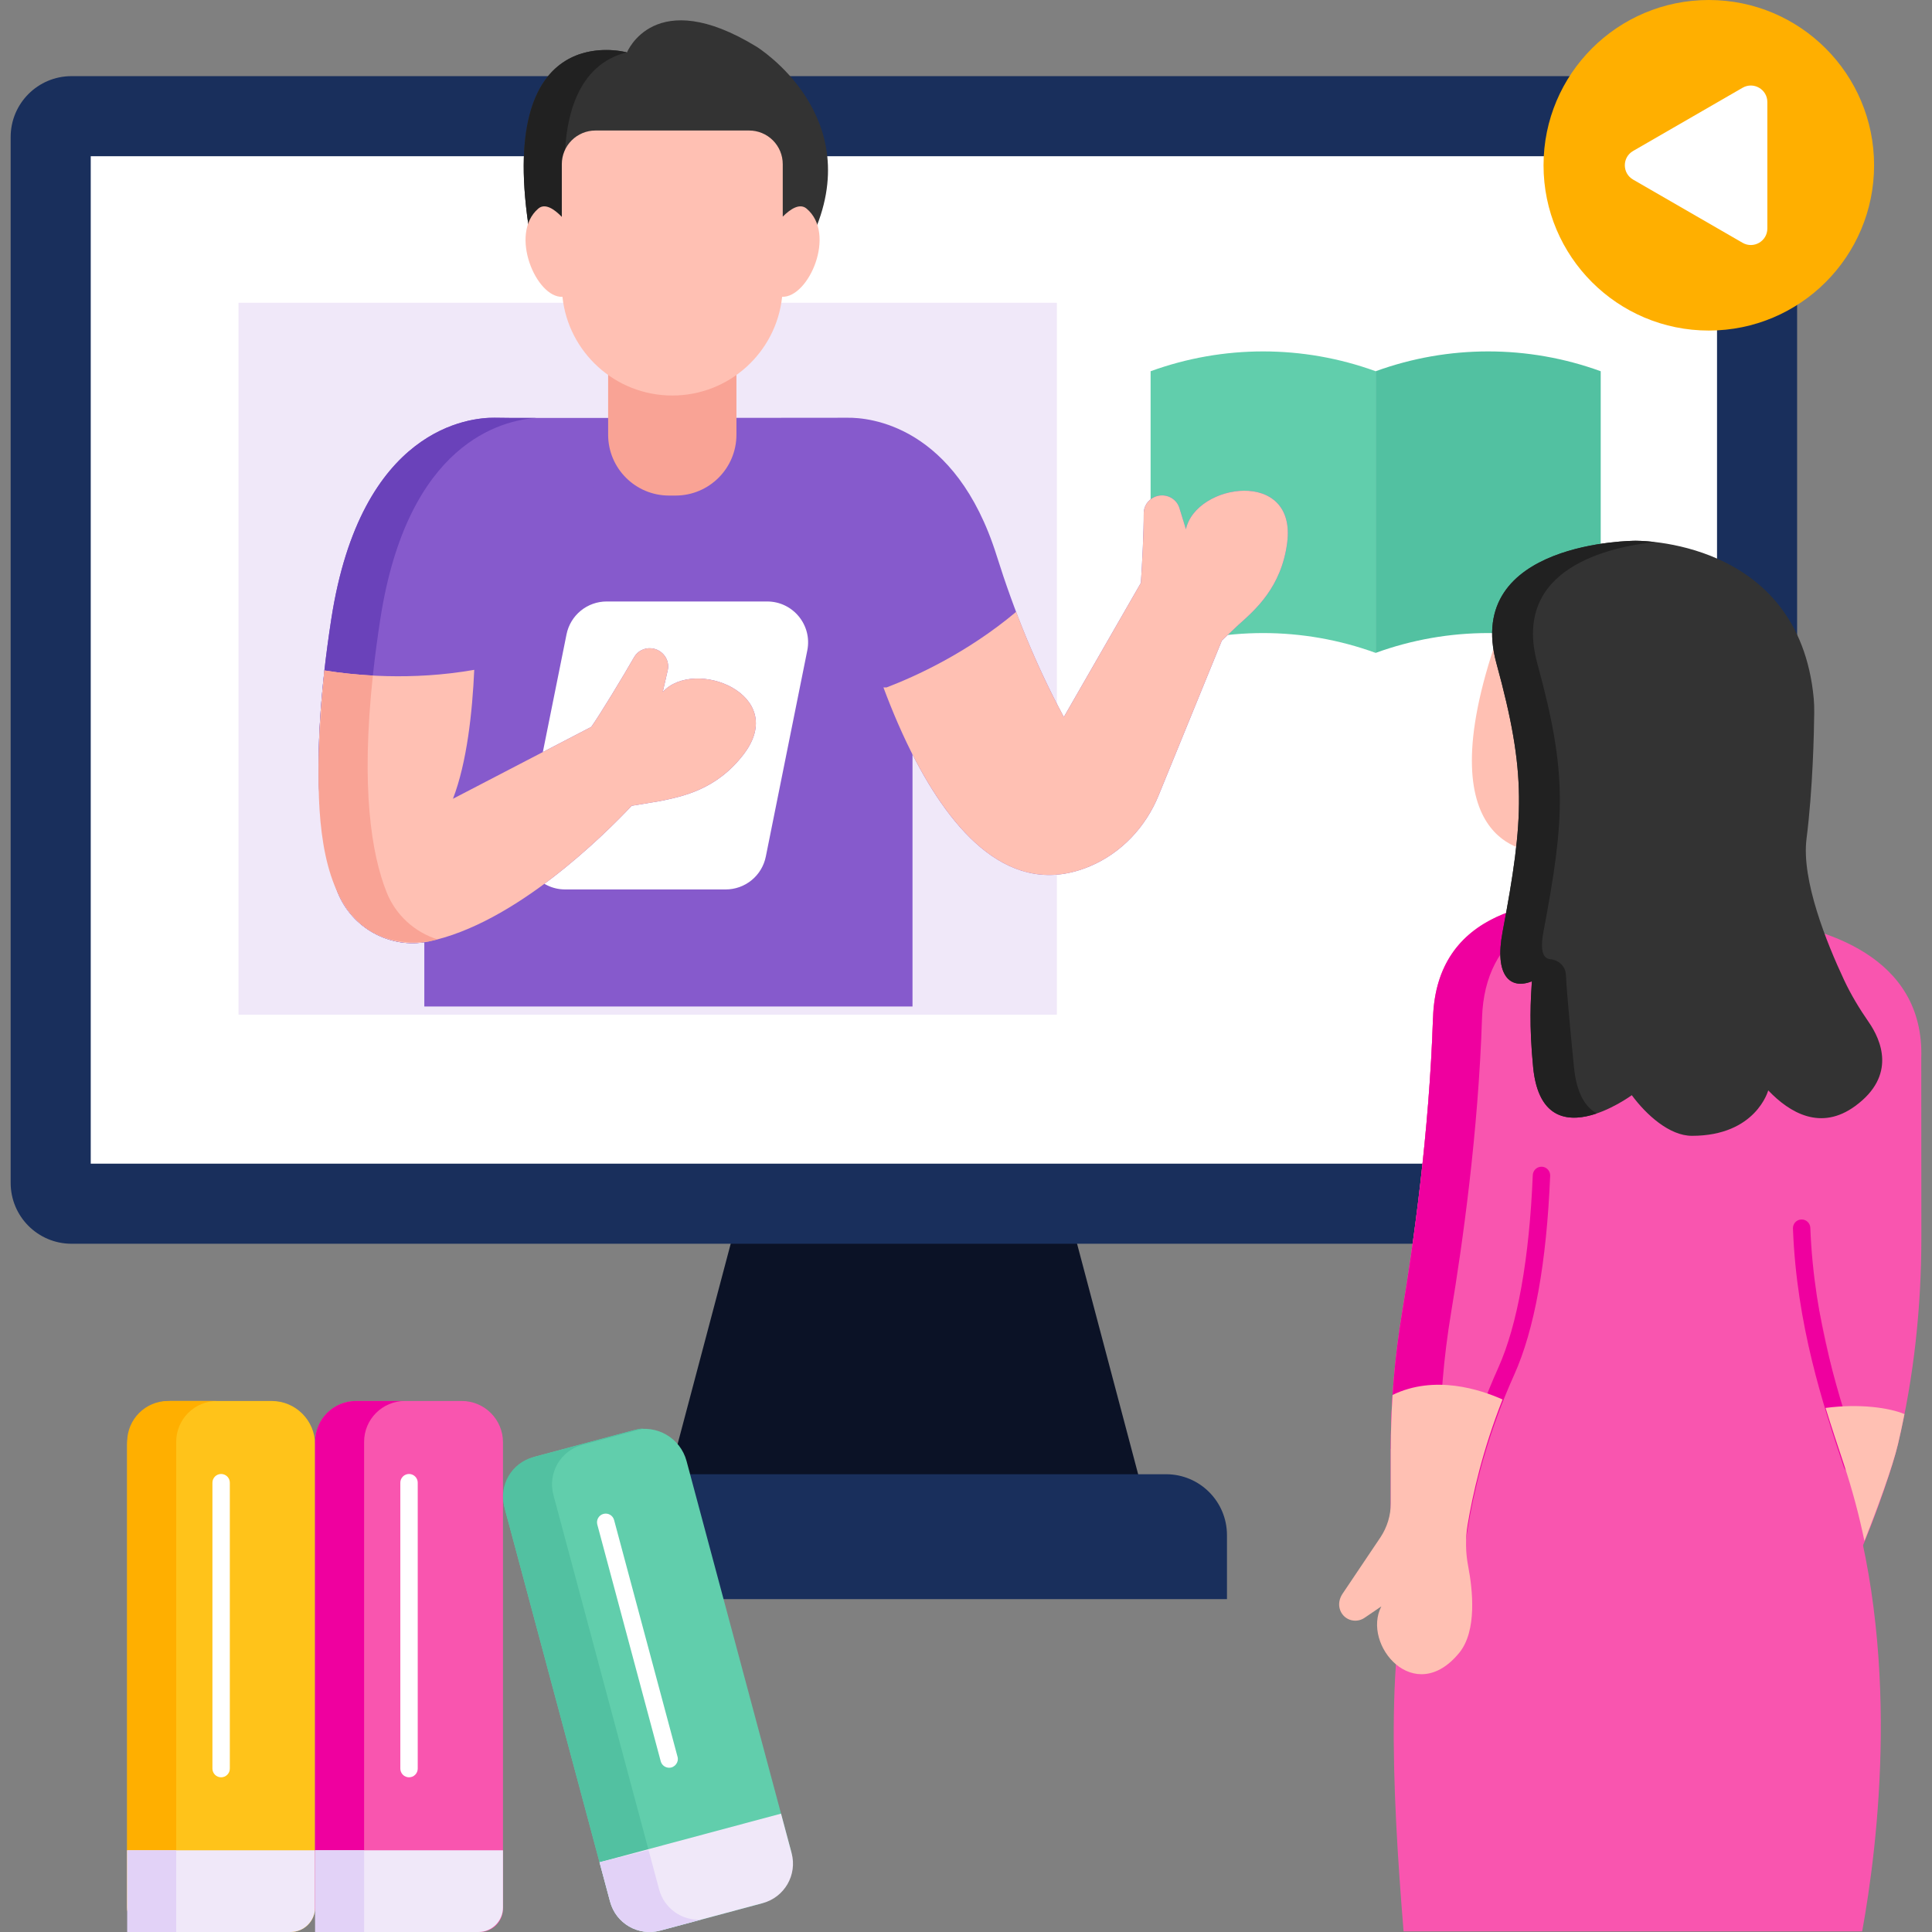
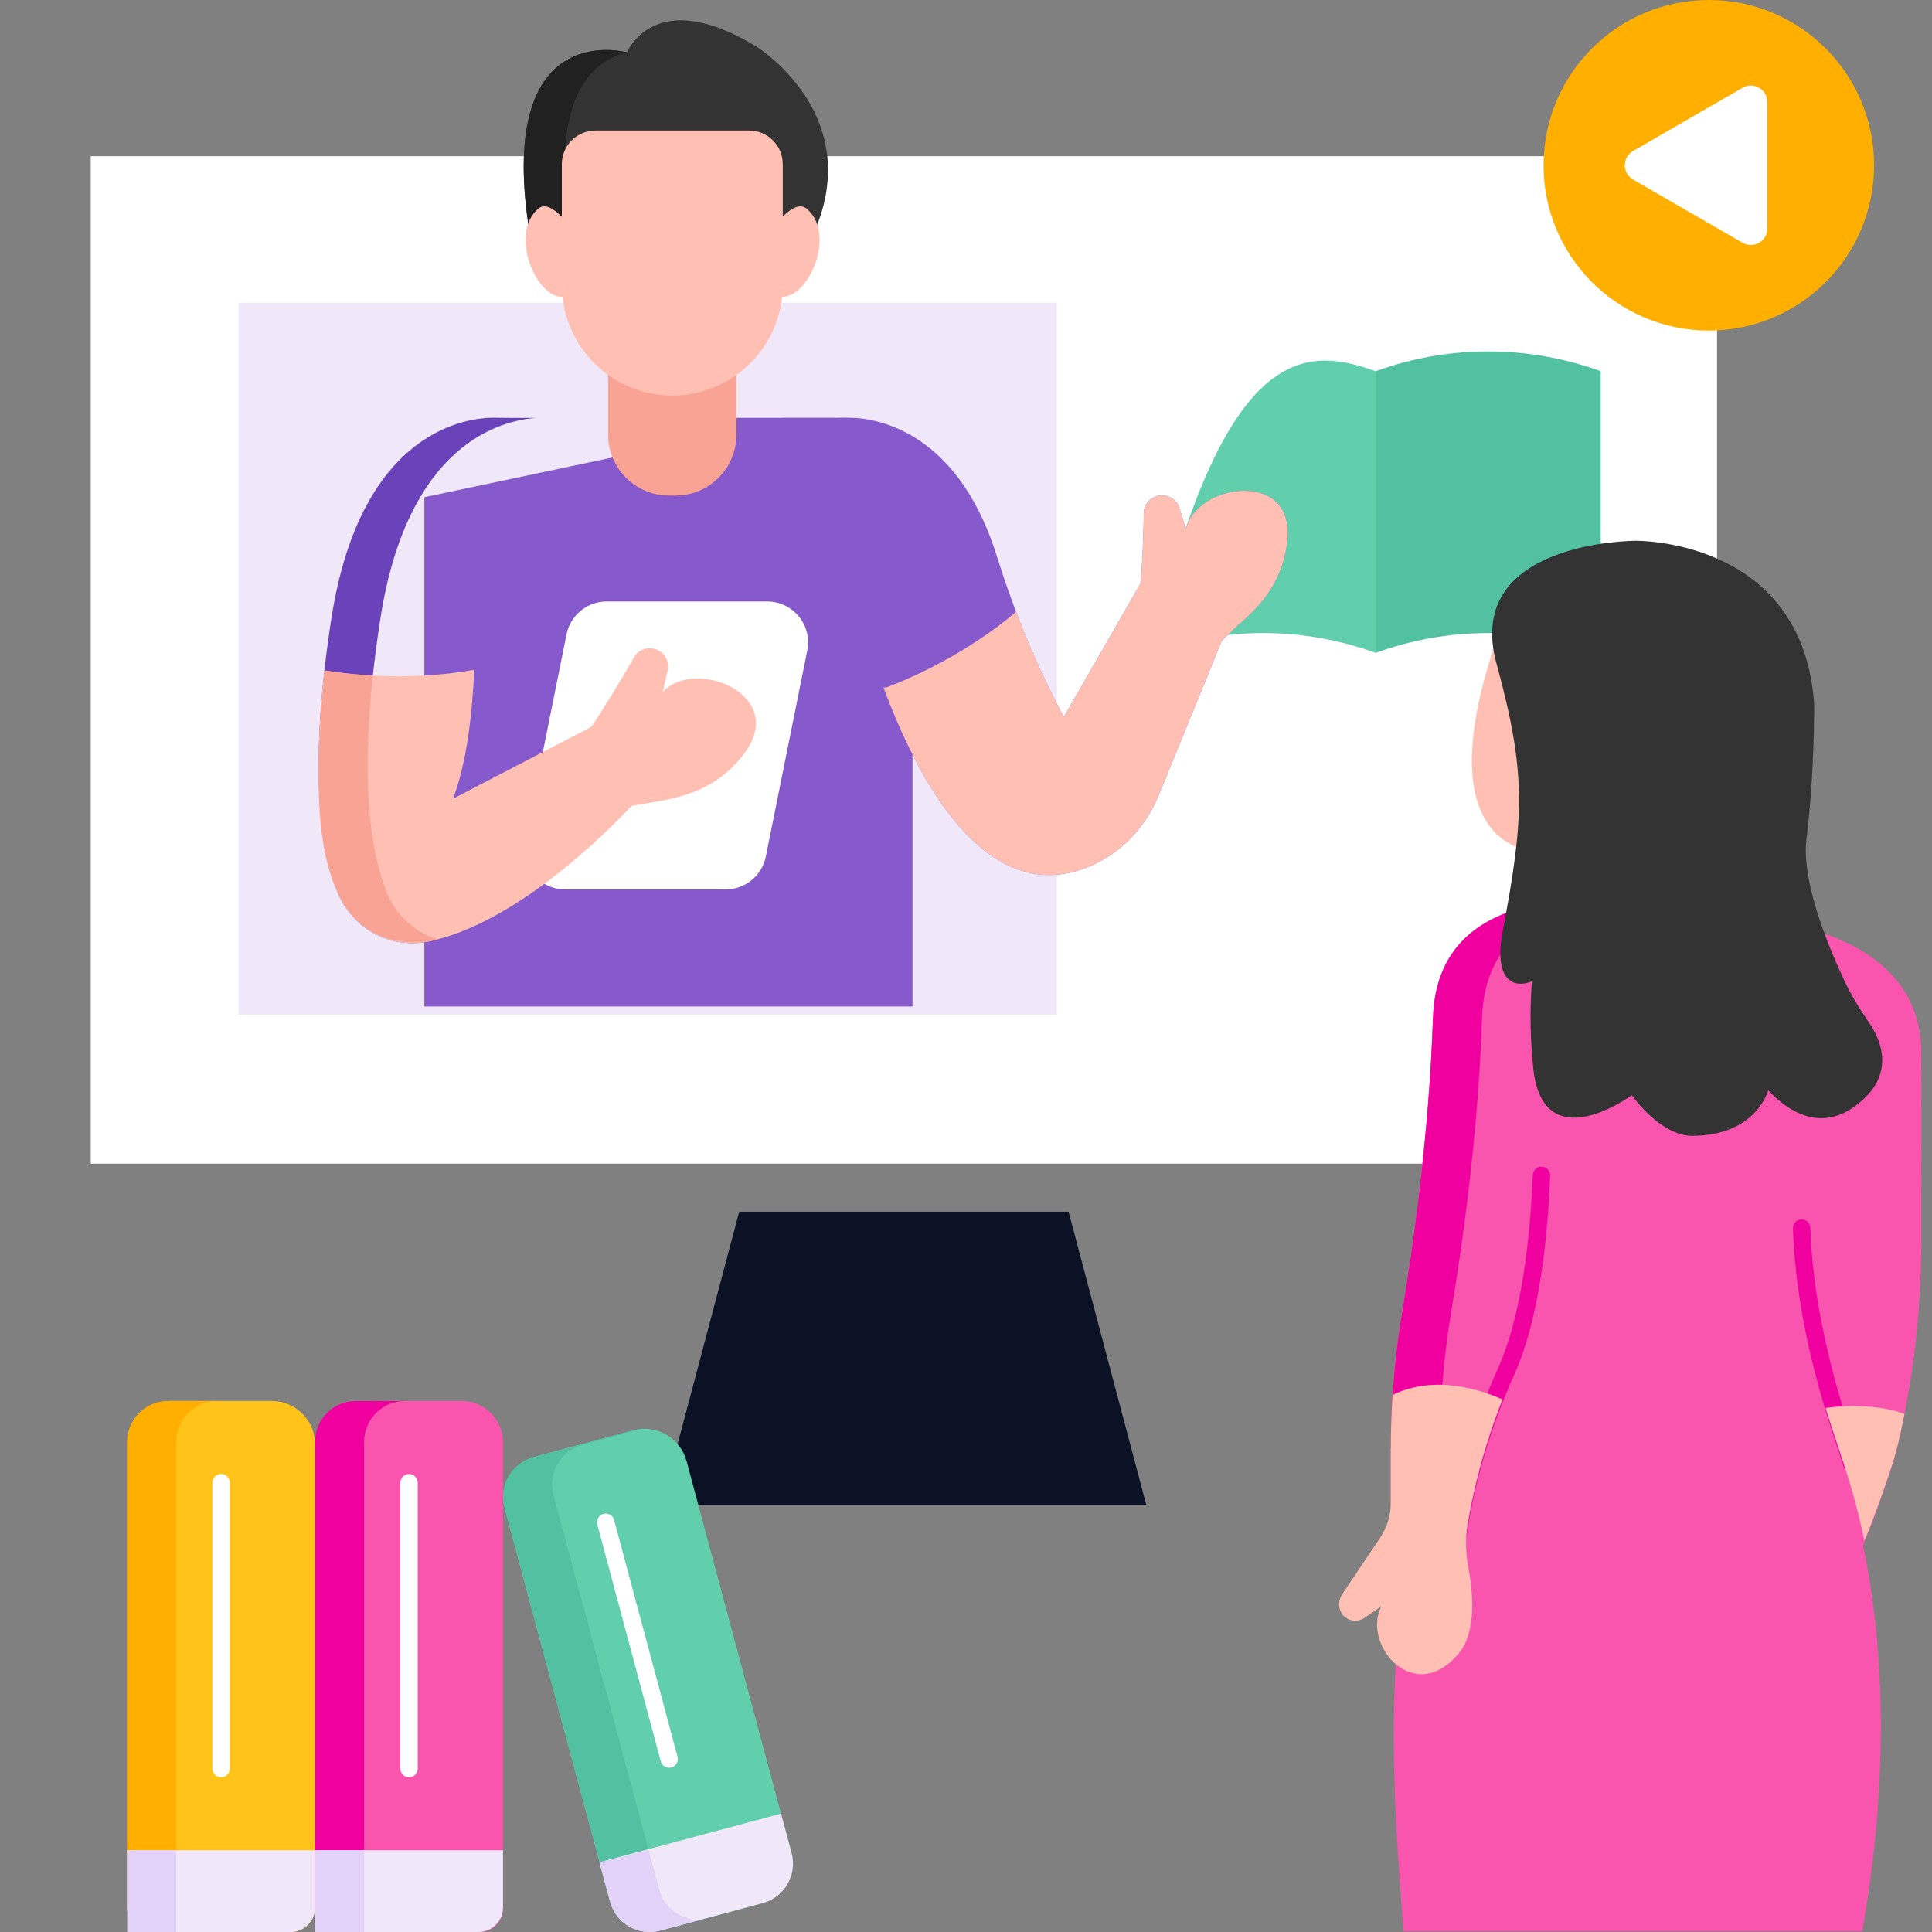
<svg xmlns="http://www.w3.org/2000/svg" width="512" height="512" viewBox="0 0 512 512" fill="none">
  <rect x="0" y="0" width="512" height="512" fill="#808080" stroke="none" />
  <g clip-path="url(#clip0_851_305)">
    <path d="M303.777 398.813H175.301L195.896 321.109H283.182L303.777 398.813Z" fill="#0B1226" />
-     <path d="M325.159 423.783H153.918V406.823C153.918 397.911 161.143 390.686 170.055 390.686H309.022C317.933 390.686 325.158 397.911 325.158 406.823V423.783H325.159ZM460.116 329.606H18.962C10.05 329.606 2.825 322.382 2.825 313.47V36.313C2.825 27.402 10.05 20.177 18.962 20.177H460.117C469.029 20.177 476.254 27.402 476.254 36.313V313.469C476.254 322.381 469.029 329.606 460.116 329.606Z" fill="#192F5C" />
    <path d="M455.029 41.401V308.382H24.047V41.401H455.029Z" fill="white" />
-     <path d="M364.564 173.021C345.3 166.016 324.186 166.016 304.922 173.021V98.382C324.186 91.377 345.3 91.377 364.564 98.382V173.021Z" fill="#61CEAC" />
+     <path d="M364.564 173.021C345.3 166.016 324.186 166.016 304.922 173.021C324.186 91.377 345.3 91.377 364.564 98.382V173.021Z" fill="#61CEAC" />
    <path d="M424.205 173.021C404.941 166.016 383.827 166.016 364.563 173.021V98.382C383.827 91.377 404.941 91.377 424.205 98.382V173.021Z" fill="#52C1A1" />
    <path d="M63.215 80.237H280.082V268.898H63.215V80.237Z" fill="#F0E8F9" />
    <path d="M112.449 131.77V266.732H241.823V132.221L181.358 117.222L112.449 131.77Z" fill="#865ACC" />
    <path d="M203.309 159.398H160.767C158.262 159.398 155.834 160.265 153.897 161.852C151.959 163.439 150.63 165.648 150.136 168.104L139.145 222.728C137.793 229.442 142.928 235.711 149.775 235.711H192.317C194.822 235.711 197.249 234.844 199.187 233.257C201.125 231.67 202.454 229.461 202.948 227.005L213.939 172.381C215.291 165.668 210.157 159.398 203.309 159.398Z" fill="white" />
    <path d="M166.159 13.89C166.159 13.89 173.416 -4.191 200.498 12.378C200.498 12.378 230.268 30.723 215.15 62.903L140.484 62.515C130.745 3.937 166.159 13.89 166.159 13.89Z" fill="#333333" />
    <path d="M166.11 13.876C164.714 13.507 130.946 5.144 140.484 62.514H151.31C145.262 26.138 156.626 16.192 166.11 13.876Z" fill="#212121" />
-     <path d="M178.072 110.777L188.894 110.759H135.845C134.252 110.759 132.661 110.726 131.068 110.707C124.623 110.627 95.647 113.199 87.795 164.047C81.728 203.338 84.841 224.794 89.448 236.421C93.237 245.981 103.422 251.583 113.496 249.522C136.418 244.832 160.087 221.322 167.399 213.548L174.927 212.294C180.862 211.066 189.83 209.337 197.042 199.944C209.239 184.063 184.05 174.117 175.634 183.379L176.95 177.64C177.59 174.848 175.564 172.099 172.652 171.81C170.771 171.623 168.974 172.531 168.056 174.138C165.146 179.233 158.932 189.486 156.691 192.631L120.036 211.686C127.625 192.011 125.687 156.734 125.687 156.734" fill="#865ACC" />
    <path d="M102.442 236.42C97.834 224.793 94.721 203.337 100.789 164.046C108.022 117.201 133.186 111.33 142.141 110.759H135.846C134.253 110.759 132.662 110.725 131.069 110.706C124.624 110.627 95.648 113.198 87.796 164.046C81.729 203.337 84.842 224.793 89.449 236.42C93.238 245.98 103.423 251.583 113.497 249.522C114.316 249.353 115.131 249.161 115.94 248.947C109.952 247.054 104.875 242.561 102.442 236.42Z" fill="#6A42BA" />
    <path d="M226.436 157.075C226.436 157.075 246.718 247.355 288.874 229.556C297.184 226.048 303.617 219.175 307.028 210.825L323.812 169.737L328.125 165.649C332.651 161.619 339.552 155.637 341.104 143.896C343.725 124.045 316.939 128.026 314.282 140.255L312.551 134.626C311.71 131.889 308.58 130.521 305.915 131.726C304.192 132.505 303.09 134.19 303.099 136.04C303.12 140.717 302.701 149.255 302.344 154.478L281.926 190.013C274.586 176.383 268.762 162.012 264.122 147.243C253.239 112.601 230.314 110.637 224.671 110.706C223.078 110.725 166.844 110.758 166.844 110.758L177.666 110.776" fill="#865ACC" />
    <path d="M177.297 131.328H179.027C187.939 131.328 195.164 124.103 195.164 115.191V86.795H161.161V115.191C161.161 124.103 168.384 131.328 177.297 131.328Z" fill="#F9A395" />
    <path d="M213.748 55.282C211.911 53.744 209.417 55.429 207.436 57.411V43.496C207.436 41.134 206.498 38.868 204.828 37.198C203.157 35.527 200.891 34.589 198.529 34.589H157.795C155.433 34.589 153.167 35.527 151.497 37.198C149.826 38.868 148.888 41.134 148.888 43.496V57.478C146.942 55.467 144.468 53.727 142.652 55.282C134.828 61.983 142.126 79.019 149.055 78.657C150.611 93.359 163.048 104.816 178.164 104.816C193.28 104.816 205.717 93.358 207.272 78.655C214.335 78.901 221.724 61.961 213.748 55.282ZM175.636 183.38L176.952 177.64C177.592 174.848 175.566 172.099 172.654 171.81C170.773 171.623 168.976 172.531 168.058 174.138C165.148 179.233 158.934 189.486 156.693 192.632L120.038 211.686C123.756 202.045 125.185 188.661 125.678 177.513C108.971 180.454 93.974 178.962 85.969 177.675C82.514 208.436 85.405 226.216 89.449 236.421C93.237 245.98 103.423 251.583 113.497 249.522C136.418 244.832 160.087 221.321 167.4 213.547L174.928 212.293C180.863 211.066 189.83 209.336 197.043 199.943C209.241 184.063 184.052 174.118 175.636 183.38Z" fill="#FFC0B3" />
    <path d="M102.442 236.42C98.457 226.367 95.596 208.954 98.815 179.027C94.512 178.8 90.225 178.349 85.969 177.675C84.36 200.602 77.67 253.469 113.522 249.516C114.333 249.347 115.139 249.157 115.94 248.947C109.952 247.054 104.875 242.561 102.442 236.42Z" fill="#F9A395" />
    <path d="M314.282 140.257L312.551 134.628C311.71 131.891 308.58 130.522 305.915 131.728C304.192 132.508 303.09 134.19 303.099 136.041C303.121 140.718 302.701 149.256 302.344 154.48L281.926 190.015C277.072 181.001 272.894 171.658 269.269 162.095L269.24 162.186C256.241 173.087 242.505 179.295 234.929 182.183H234.123C243.524 207.42 261.63 241.061 288.875 229.557C297.185 226.048 303.618 219.176 307.029 210.826L323.813 169.738L328.126 165.651C332.652 161.621 339.553 155.639 341.105 143.896C343.725 124.046 316.939 128.027 314.282 140.257Z" fill="#FFC0B3" />
    <path d="M71.973 371.273H45.23C38.864 371.273 33.703 376.434 33.703 382.8V505.504C33.703 507.227 34.388 508.879 35.606 510.097C36.824 511.316 38.477 512 40.199 512H77.002C78.725 512 80.377 511.316 81.596 510.097C82.814 508.879 83.498 507.227 83.498 505.504V382.8C83.498 376.435 78.338 371.273 71.973 371.273Z" fill="#FFC31A" />
    <path d="M57.523 371.273H44.531C38.551 371.273 33.705 376.121 33.705 382.1V505.503C33.705 507.226 34.389 508.878 35.607 510.096C36.826 511.315 38.478 511.999 40.201 511.999C41.924 511.999 43.576 511.315 44.794 510.096C46.013 508.878 46.697 507.226 46.697 505.503V382.101C46.696 376.121 51.544 371.273 57.523 371.273Z" fill="#FFAF00" />
    <path d="M33.703 490.35V505.504C33.703 507.227 34.388 508.879 35.606 510.098C36.824 511.316 38.477 512 40.199 512H77.002C78.725 512 80.377 511.316 81.596 510.098C82.814 508.879 83.498 507.227 83.498 505.504V490.35H33.703Z" fill="#F0E8F9" />
    <path d="M33.703 490.35H46.696V512H33.703V490.35Z" fill="#E2D2F7" />
    <path d="M58.601 471.004C58.298 471.004 57.998 470.945 57.719 470.829C57.439 470.713 57.185 470.543 56.971 470.329C56.757 470.115 56.587 469.861 56.471 469.581C56.355 469.302 56.296 469.002 56.296 468.699V392.924C56.296 392.313 56.539 391.727 56.971 391.294C57.403 390.862 57.99 390.619 58.601 390.619C59.212 390.619 59.799 390.862 60.231 391.294C60.663 391.727 60.906 392.313 60.906 392.924V468.699C60.906 469.002 60.846 469.302 60.731 469.581C60.615 469.861 60.445 470.115 60.231 470.329C60.017 470.543 59.763 470.713 59.483 470.829C59.203 470.945 58.904 471.004 58.601 471.004Z" fill="white" />
    <path d="M122.355 371.273H94.439C88.397 371.273 83.499 376.171 83.499 382.214V505.834C83.499 507.47 84.148 509.038 85.305 510.194C86.461 511.351 88.029 512 89.664 512H127.128C128.763 512 130.332 511.351 131.488 510.194C132.644 509.038 133.294 507.47 133.294 505.834V382.214C133.295 376.172 128.396 371.273 122.355 371.273Z" fill="#F955AF" />
    <path d="M107.318 371.273H94.326C88.346 371.273 83.499 376.121 83.499 382.1V505.503C83.499 507.226 84.184 508.878 85.402 510.096C86.621 511.315 88.273 511.999 89.996 511.999C91.719 511.999 93.371 511.315 94.589 510.096C95.808 508.878 96.492 507.226 96.492 505.503V382.101C96.491 376.121 101.339 371.273 107.318 371.273Z" fill="#EF009F" />
    <path d="M83.499 490.35V505.504C83.499 507.227 84.183 508.879 85.401 510.098C86.62 511.316 88.272 512 89.995 512H126.798C128.52 512 130.173 511.316 131.391 510.098C132.609 508.879 133.294 507.227 133.294 505.504V490.35H83.499Z" fill="#F0E8F9" />
    <path d="M83.499 490.35H96.491V512H83.499V490.35Z" fill="#E2D2F7" />
    <path d="M108.396 471.004C108.094 471.004 107.794 470.945 107.514 470.829C107.235 470.713 106.981 470.543 106.766 470.329C106.552 470.115 106.383 469.861 106.267 469.581C106.151 469.302 106.091 469.002 106.091 468.699V392.924C106.091 392.313 106.334 391.727 106.766 391.294C107.199 390.862 107.785 390.619 108.396 390.619C109.008 390.619 109.594 390.862 110.026 391.294C110.459 391.727 110.702 392.313 110.702 392.924V468.699C110.702 469.002 110.642 469.302 110.526 469.581C110.411 469.861 110.241 470.115 110.027 470.329C109.813 470.543 109.558 470.713 109.279 470.829C108.999 470.945 108.699 471.004 108.396 471.004Z" fill="white" />
    <path d="M167.829 379.05L141.998 385.972C135.848 387.619 132.2 393.939 133.847 400.089L161.502 503.296C163.149 509.446 169.47 513.094 175.619 511.447L201.45 504.525C207.599 502.877 211.248 496.557 209.6 490.408L181.946 387.2C180.298 381.051 173.978 377.402 167.829 379.05Z" fill="#61CEAC" />
    <path d="M174.675 500.725L146.658 396.166C145.11 390.391 148.538 384.454 154.314 382.906L170.691 378.518C169.952 378.56 169.219 378.678 168.505 378.87L141.322 386.154C135.546 387.701 132.119 393.638 133.666 399.413L161.682 503.972C163.23 509.747 169.167 513.175 174.943 511.628L185.75 508.732C180.73 509.024 176.027 505.771 174.675 500.725Z" fill="#52C1A1" />
    <path d="M206.98 480.631L158.882 493.519L161.684 503.976C163.231 509.751 169.167 513.178 174.942 511.631L202.128 504.347C207.904 502.8 211.33 496.864 209.783 491.09L206.98 480.631Z" fill="#F0E8F9" />
    <path d="M174.676 500.726L171.874 490.27L158.882 493.518L161.684 503.974C163.231 509.75 169.167 513.176 174.942 511.629L185.749 508.733C180.73 509.024 176.027 505.772 174.676 500.726Z" fill="#E2D2F7" />
    <path d="M177.326 468.468C176.309 468.468 175.377 467.788 175.101 466.758L158.291 404.021C158.133 403.431 158.216 402.802 158.522 402.273C158.828 401.743 159.331 401.357 159.921 401.199C160.214 401.12 160.519 401.099 160.819 401.139C161.119 401.178 161.409 401.276 161.671 401.427C161.934 401.579 162.163 401.781 162.347 402.021C162.531 402.262 162.666 402.536 162.744 402.829L179.555 465.565C179.964 467.002 178.813 468.486 177.326 468.468Z" fill="white" />
    <path d="M410.67 311.495C409.952 329 407.622 349.424 401.329 363.41C388.174 392.652 387.544 416.397 387.544 416.397H368.578V383.979C368.578 371.865 369.574 359.778 371.566 347.829C374.537 330.01 378.785 300.056 379.761 269.748C380.892 234.577 421.582 236.683 442.892 240.22C450.86 241.543 458.854 242.65 466.867 243.659C482.839 245.668 510.084 253.112 509.152 280.521L509.176 327.921C509.186 346.371 507.228 364.791 502.978 382.742C500.995 391.113 494.384 408.862 491.606 414.213" fill="#F955AF" />
    <path d="M488.648 390.66C483.515 375.189 477.718 358.289 476.7 340.987L394.436 299.855L385.628 364.988L376.284 410.469C366.751 430.385 368.873 474.154 371.963 511.841H493.494C497.631 489.108 504.115 437.271 488.648 390.66Z" fill="#F955AF" />
    <path d="M477.453 325.486C478.418 351.19 485.68 372.576 490.813 388.048Z" fill="#FF33A8" />
    <path d="M490.814 390.353C490.329 390.353 489.857 390.2 489.464 389.916C489.072 389.632 488.778 389.232 488.625 388.772L488.304 387.801C483.156 372.3 476.108 351.07 475.15 325.573C475.138 325.27 475.185 324.967 475.29 324.682C475.394 324.397 475.554 324.136 475.76 323.913C475.966 323.69 476.214 323.51 476.49 323.383C476.766 323.256 477.064 323.185 477.367 323.173C477.67 323.162 477.973 323.211 478.257 323.317C478.542 323.422 478.803 323.583 479.025 323.79C479.247 323.997 479.426 324.246 479.552 324.522C479.677 324.798 479.747 325.097 479.757 325.4C480.691 350.242 487.62 371.11 492.679 386.35L493.002 387.322C493.116 387.668 493.147 388.037 493.092 388.397C493.036 388.758 492.896 389.101 492.682 389.397C492.469 389.693 492.188 389.934 491.863 390.1C491.538 390.266 491.178 390.353 490.814 390.353Z" fill="#EF009F" />
    <path d="M483.796 373.116C485.367 378.212 487.041 383.2 488.649 388.048C490.852 394.708 492.668 401.49 494.089 408.36C497.418 400.136 501.589 388.605 502.978 382.742C503.601 380.086 504.175 377.42 504.7 374.743C500.701 373.077 492.891 371.922 483.796 373.116Z" fill="#FFC0B3" />
    <path d="M410.67 311.495C409.952 328.999 407.622 349.423 401.329 363.409C388.174 392.651 387.544 416.397 387.544 416.397H368.578V383.979C368.578 371.851 369.58 359.752 371.573 347.79C374.542 329.966 378.786 300.034 379.761 269.747" fill="#F955AF" />
    <path d="M379.761 269.747C378.786 300.055 374.537 330.01 371.566 347.828C369.576 359.775 368.577 371.867 368.578 383.979H381.57C381.57 371.864 382.567 359.777 384.559 347.828C387.529 330.01 391.777 300.055 392.753 269.747C393.486 246.962 410.822 239.83 428.735 238.588C407.285 237.272 380.672 241.396 379.761 269.747ZM385.38 418.701H385.316C384.705 418.685 384.126 418.426 383.705 417.983C383.285 417.539 383.057 416.947 383.073 416.336C383.1 415.348 383.868 391.791 397.063 362.465C402.133 351.193 405.294 333.534 406.202 311.4C406.231 310.791 406.498 310.217 406.947 309.803C407.396 309.39 407.99 309.17 408.6 309.191C408.903 309.204 409.2 309.276 409.475 309.403C409.749 309.53 409.996 309.71 410.202 309.933C410.407 310.155 410.566 310.416 410.67 310.701C410.774 310.985 410.821 311.287 410.809 311.59C409.864 334.63 406.653 352.383 401.267 364.356C388.477 392.786 387.689 416.227 387.682 416.46C387.666 417.06 387.416 417.63 386.986 418.048C386.556 418.467 385.98 418.701 385.38 418.701Z" fill="#EF009F" />
    <path d="M355.784 422.367L363.094 411.483L365.785 407.484C367.605 404.776 368.578 401.587 368.578 398.324V383.979C368.578 379.204 368.738 374.434 369.049 369.674C380.201 364.231 392.387 368.274 398.189 370.874C392.928 384.249 390.261 396.022 388.913 404.243C388.322 407.842 388.397 411.504 389.085 415.085C390.272 421.261 391.469 432.188 386.725 437.998C374.885 452.501 360.811 435.862 366.068 425.71L361.606 428.745C359.183 430.394 355.776 429.246 355.013 426.241C354.675 424.913 355.022 423.503 355.784 422.367ZM407.581 225.691C407.581 225.691 377.739 226.422 395.955 171.407C414.172 116.392 407.581 225.691 407.581 225.691Z" fill="#FFC0B3" />
    <path d="M495.222 270.859C492.756 267.305 490.524 263.604 488.689 259.689C484.058 249.812 477.364 233.216 478.746 222.299C480.418 209.088 480.73 194.209 480.788 188.918C480.81 187.643 480.767 186.367 480.657 185.097C476.7 142.533 433.37 143.311 433.37 143.311C433.37 143.311 387.674 143.309 396.581 175.835C404.615 205.17 403.912 216.661 398.188 247.028C396.005 258.614 400.214 262.342 405.962 260.063L405.96 260.07C405.668 264.725 405.198 271.61 406.299 282.829C408.742 307.706 432.44 290.237 432.44 290.237C436.299 295.463 442.44 301.003 448.374 301.005C465.385 301.013 468.597 288.963 468.597 288.963C474.36 294.996 482.556 299.736 491.61 293.138C502.714 285.045 498.481 275.556 495.222 270.859Z" fill="#333333" />
-     <path d="M417.125 282.829C416.318 274.622 415.333 264.785 414.975 258.272C414.852 256.036 413.037 254.398 410.808 254.192C409.216 254.044 407.99 252.462 409.015 247.027C414.739 216.659 415.441 205.169 407.408 175.834C400.453 150.44 426.78 144.873 438.66 143.652C435.418 143.272 433.37 143.309 433.37 143.309C433.37 143.309 387.674 143.307 396.581 175.833C404.615 205.168 403.912 216.659 398.188 247.026C396.005 258.612 400.214 262.34 405.962 260.061L405.96 260.068C405.668 264.723 405.198 271.608 406.299 282.827C407.713 297.217 416.238 297.438 423.175 295.067C420.152 293.425 417.807 289.782 417.125 282.829Z" fill="#212121" />
    <path d="M452.853 87.6C477.043 87.6 496.653 67.99 496.653 43.8C496.653 19.61 477.043 0 452.853 0C428.663 0 409.053 19.61 409.053 43.8C409.053 67.99 428.663 87.6 452.853 87.6Z" fill="#FFAF00" />
    <path d="M432.784 47.59L461.801 64.344C464.719 66.029 468.365 63.923 468.365 60.554V27.048C468.365 23.679 464.719 21.573 461.801 23.258L432.784 40.012C429.866 41.696 429.866 45.906 432.784 47.59Z" fill="white" />
  </g>
  <defs>
    <clipPath id="clip0_851_305">
      <rect width="512" height="512" fill="white" />
    </clipPath>
  </defs>
</svg>